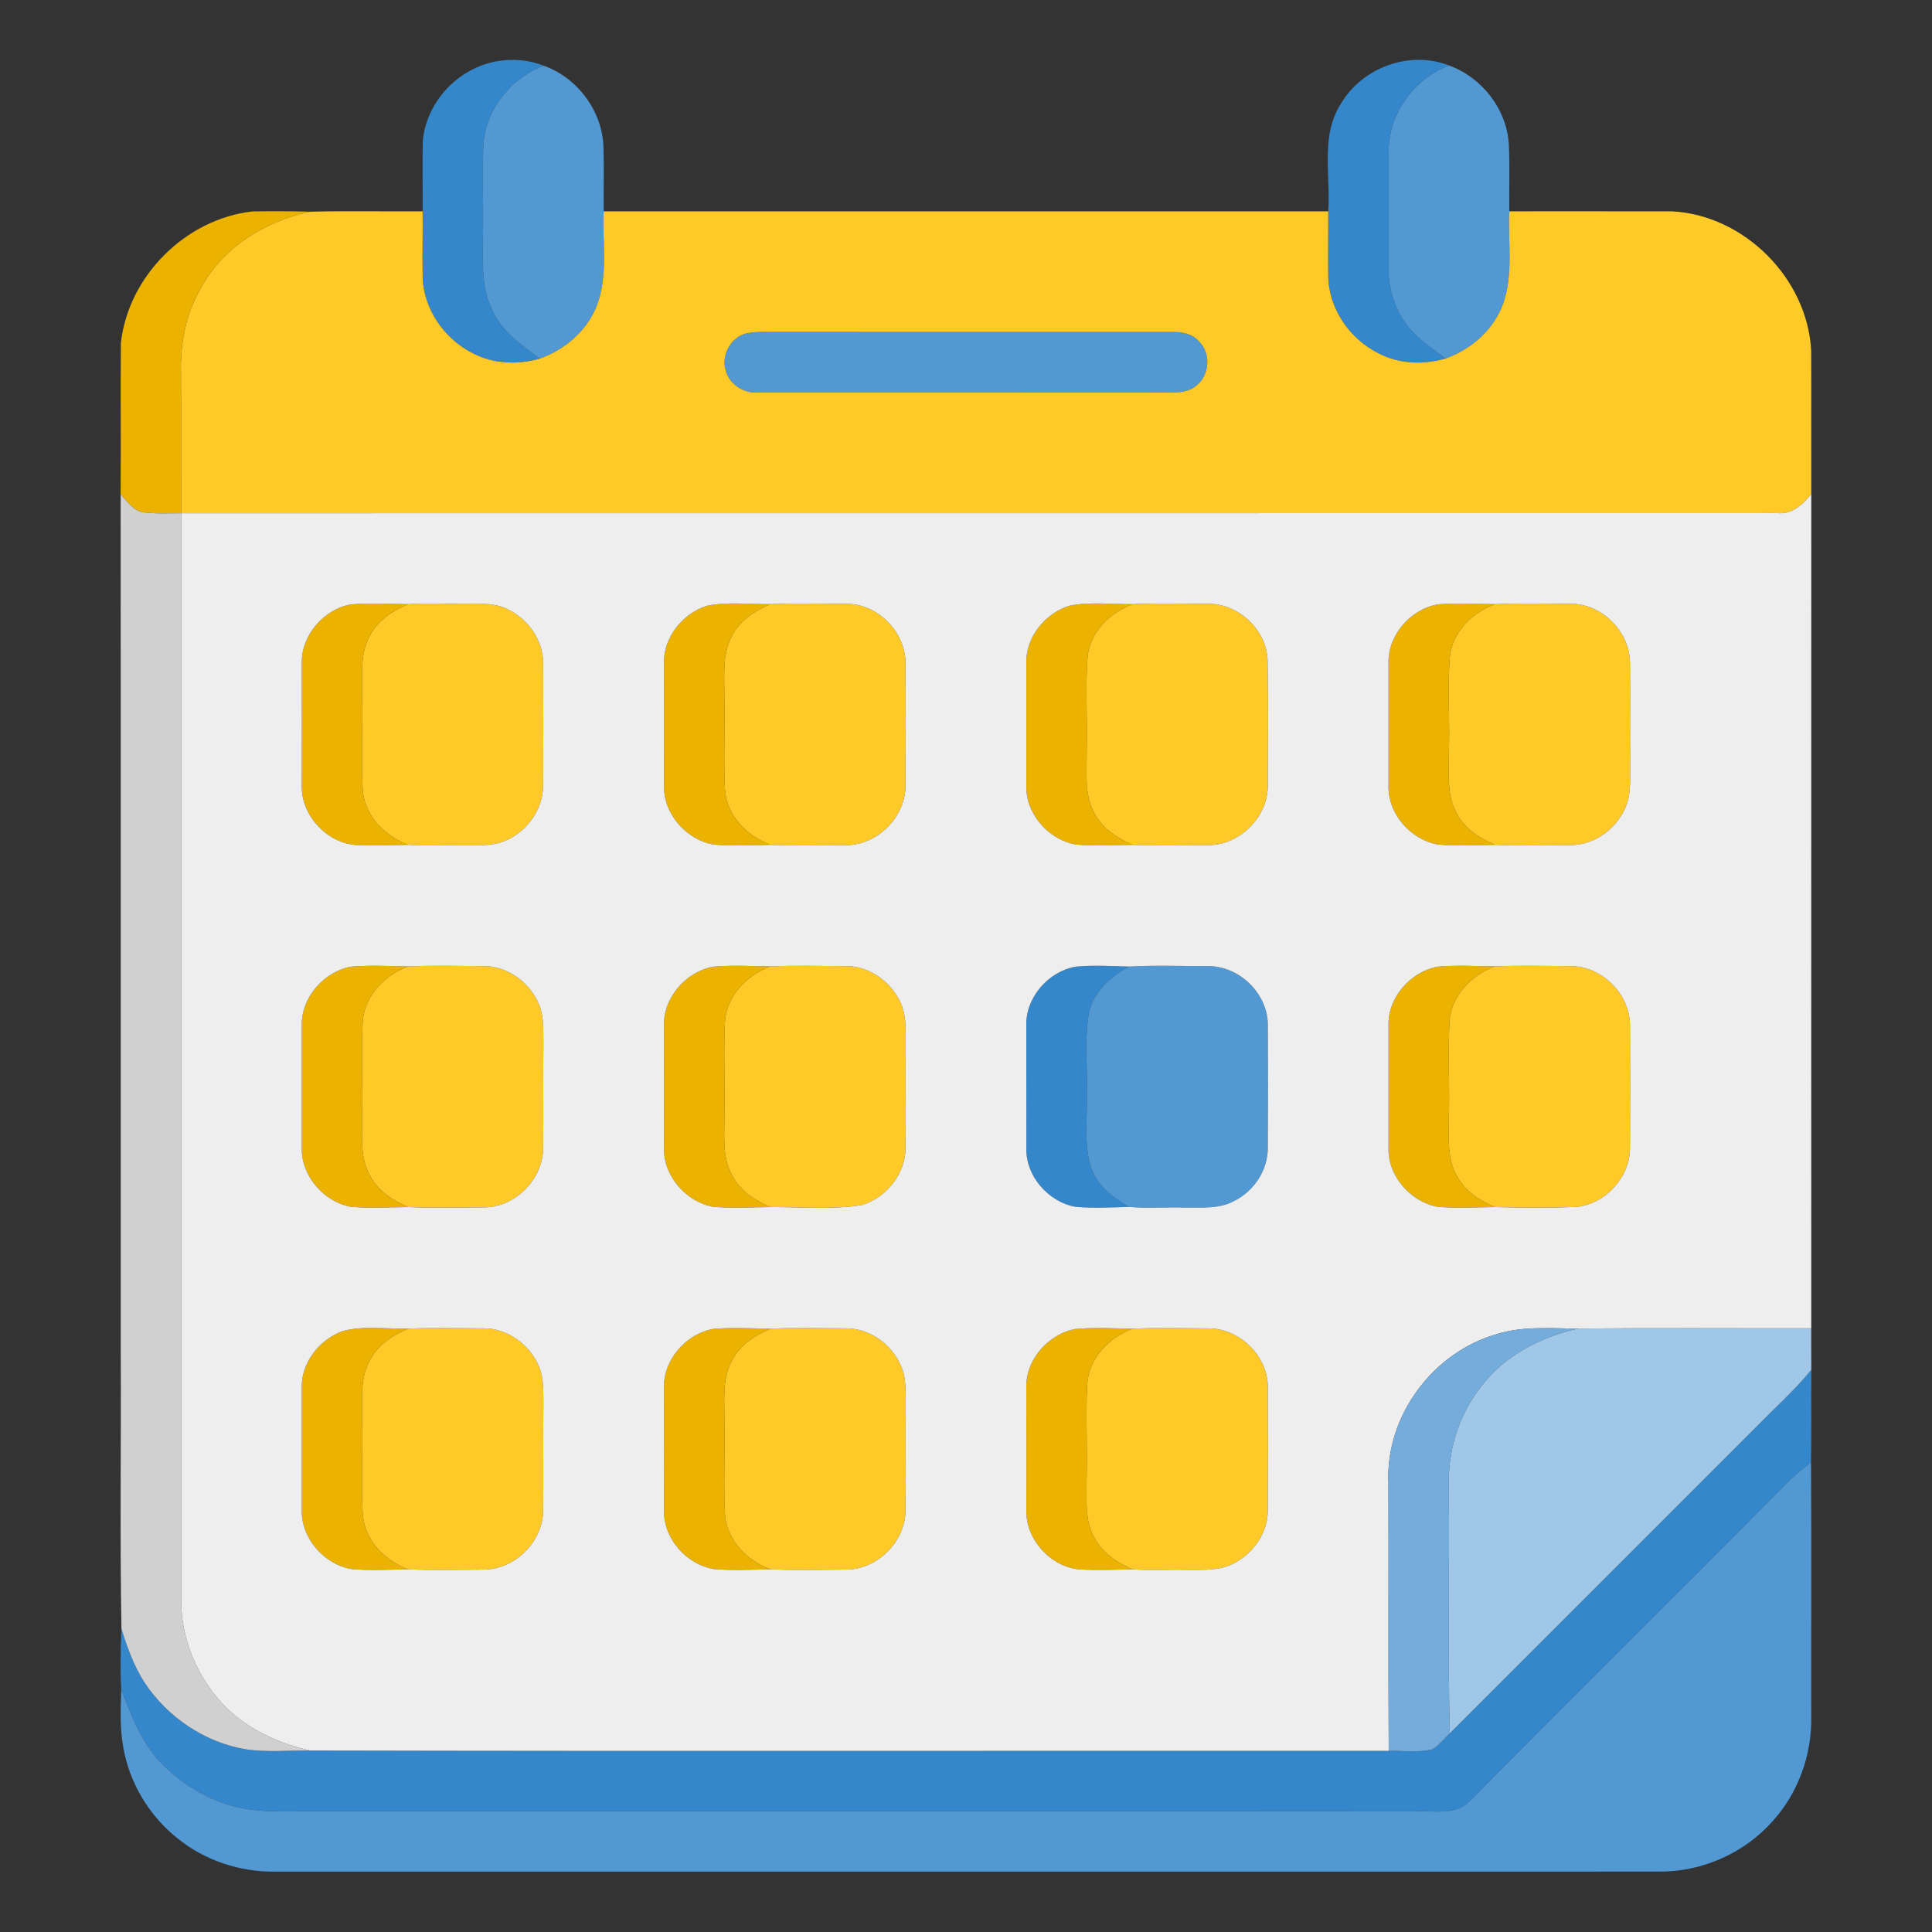
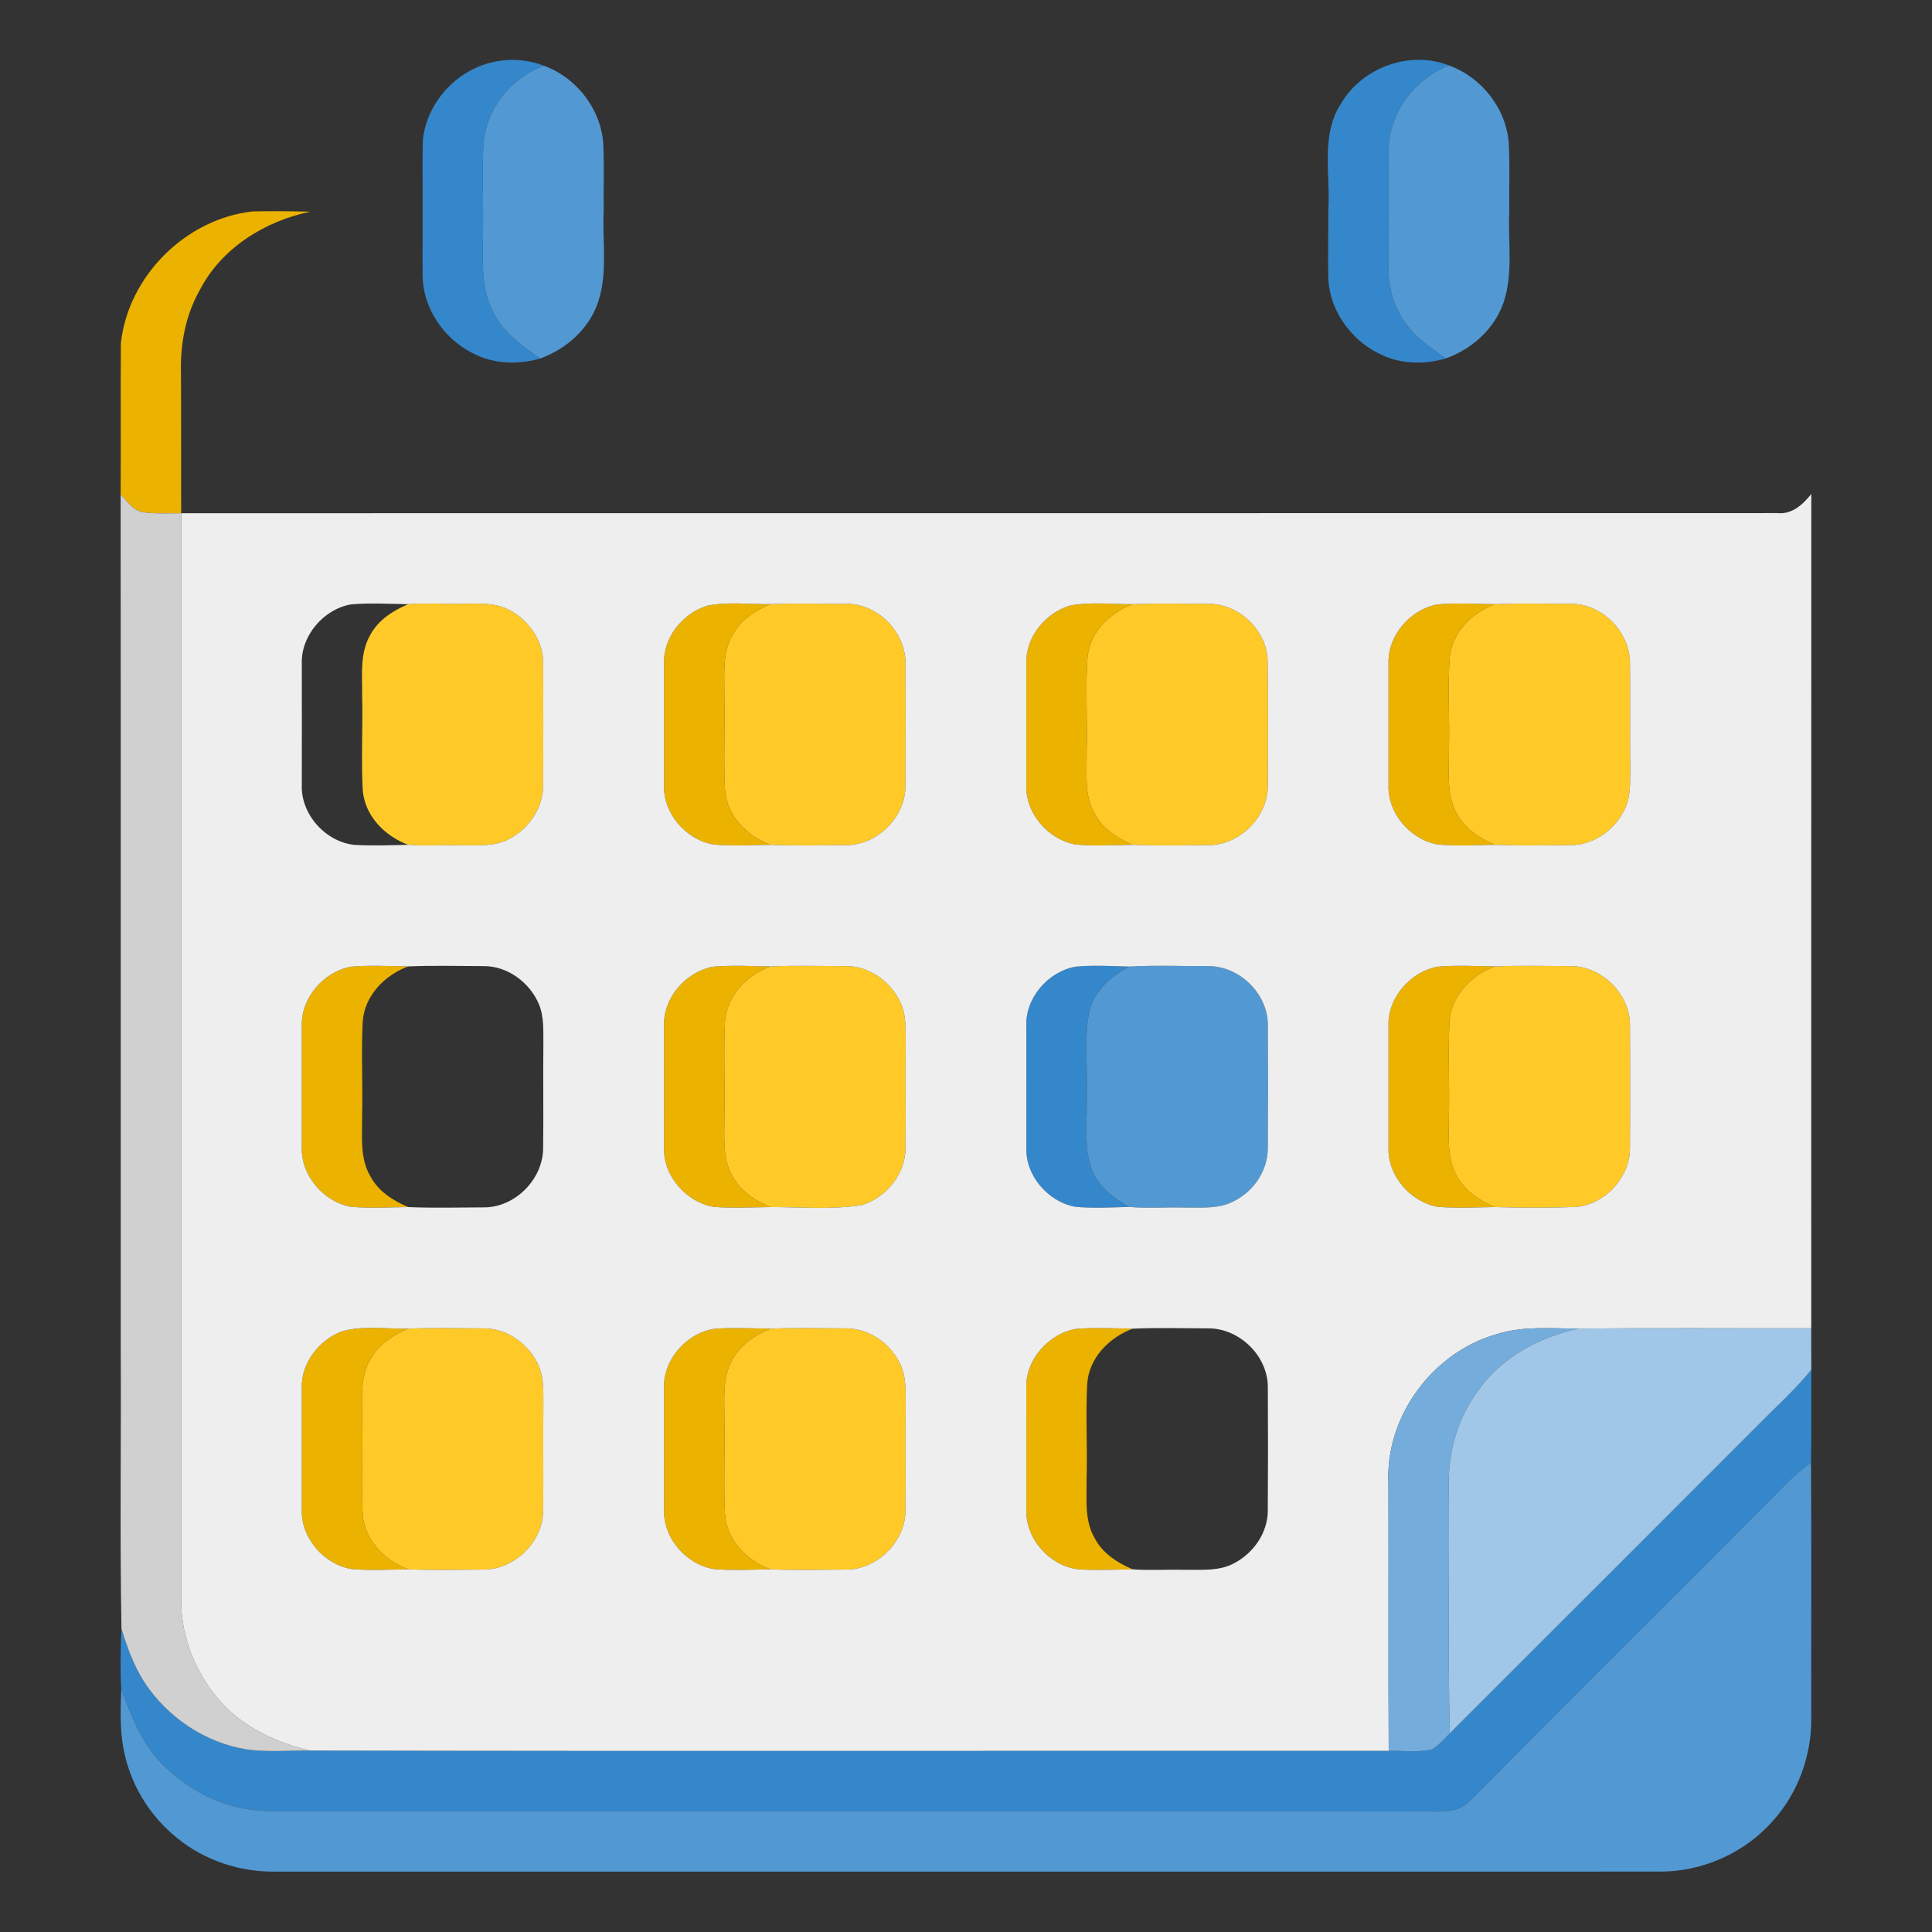
<svg xmlns="http://www.w3.org/2000/svg" width="512pt" height="512pt" viewBox="0 0 512 512" version="1.1">
  <rect x="0" y="0" width="512" height="512" fill="#333333" stroke="none" />
  <g id="#3587cbff">
    <path fill="#3587cb" opacity="1.00" d=" M 124.04 19.05 C 130.01 15.52 137.66 14.86 144.11 17.42 C 135.22 20.73 128.45 29.34 128.07 38.93 C 127.78 46.61 128.14 54.31 127.99 62.00 C 127.98 69.08 127.31 76.65 130.91 83.07 C 133.50 88.34 138.52 91.64 143.09 95.03 C 137.28 96.70 130.76 96.49 125.35 93.64 C 117.68 89.82 112.08 81.73 112.00 73.08 C 111.91 67.39 112.05 61.69 112.00 56.00 C 112.06 49.65 111.87 43.29 112.07 36.94 C 112.90 29.53 117.58 22.73 124.04 19.05 Z" />
    <path fill="#3587cb" opacity="1.00" d=" M 355.41 27.40 C 361.02 17.86 373.68 13.25 384.03 17.36 C 374.83 20.81 368.04 30.04 368.00 39.93 C 367.94 50.30 368.03 60.68 367.97 71.06 C 367.86 77.40 370.27 83.74 374.70 88.30 C 377.22 90.86 380.22 92.86 383.09 95.01 C 377.28 96.72 370.76 96.49 365.34 93.65 C 357.67 89.84 352.05 81.74 352.00 73.07 C 351.90 67.38 352.04 61.69 352.00 56.00 C 352.68 46.48 349.84 35.92 355.41 27.40 Z" />
    <path fill="#3587cb" opacity="1.00" d=" M 271.98 271.95 C 271.68 264.47 277.75 257.49 285.00 256.18 C 289.73 255.73 294.50 256.02 299.24 256.15 C 294.33 258.78 289.68 262.83 288.57 268.56 C 287.30 275.63 288.26 282.86 288.01 290.00 C 288.21 296.30 287.20 302.79 288.99 308.93 C 290.46 313.99 294.82 317.39 299.24 319.85 C 294.50 319.98 289.73 320.26 285.00 319.82 C 277.75 318.52 271.68 311.53 271.99 304.06 C 272.00 293.35 272.00 282.65 271.98 271.95 Z" />
    <path fill="#3587cb" opacity="1.00" d=" M 465.29 378.29 C 470.23 373.22 475.54 368.51 480.02 363.01 C 479.95 371.21 480.08 379.40 479.94 387.60 C 476.79 389.85 473.96 392.49 471.31 395.31 C 444.08 422.74 416.55 449.89 389.41 477.41 C 385.61 481.17 379.79 479.79 375.00 480.04 C 278.00 479.95 181.00 480.03 84.00 480.00 C 75.94 479.92 67.63 480.69 59.85 478.08 C 53.17 475.84 47.07 471.87 42.25 466.74 C 37.31 461.38 34.69 454.42 32.12 447.72 C 31.84 442.37 31.94 436.99 32.19 431.64 C 33.70 436.55 35.47 441.45 38.25 445.80 C 44.35 455.09 54.34 461.83 65.34 463.62 C 70.93 464.40 76.58 463.85 82.19 463.91 C 177.46 464.12 272.74 463.95 368.02 463.99 C 371.86 463.92 375.79 464.48 379.57 463.61 C 381.35 462.47 382.73 460.84 384.21 459.35 C 411.26 432.36 438.26 405.31 465.29 378.29 Z" />
  </g>
  <g id="#5299d3ff">
    <path fill="#5299d3" opacity="1.00" d=" M 128.07 38.93 C 128.45 29.34 135.22 20.73 144.11 17.42 C 153.03 20.60 159.62 29.42 159.92 38.91 C 160.09 44.61 159.93 50.31 159.98 56.00 C 159.59 64.34 161.23 73.09 158.13 81.07 C 155.52 87.71 149.71 92.64 143.09 95.03 C 138.52 91.64 133.50 88.34 130.91 83.07 C 127.31 76.65 127.98 69.08 127.99 62.00 C 128.14 54.31 127.78 46.61 128.07 38.93 Z" />
    <path fill="#5299d3" opacity="1.00" d=" M 368.00 39.93 C 368.04 30.04 374.83 20.81 384.03 17.36 C 392.69 20.50 399.24 28.86 399.85 38.11 C 400.14 44.07 399.90 50.04 399.97 56.00 C 399.59 64.10 401.10 72.51 398.40 80.33 C 395.93 87.30 389.97 92.58 383.09 95.01 C 380.22 92.86 377.22 90.86 374.70 88.30 C 370.27 83.74 367.86 77.40 367.97 71.06 C 368.03 60.68 367.94 50.30 368.00 39.93 Z" />
-     <path fill="#5299d3" opacity="1.00" d=" M 197.34 88.47 C 200.16 87.73 203.12 88.04 206.00 87.98 C 241.03 88.03 276.05 87.98 311.07 88.00 C 313.45 87.96 315.98 88.53 317.64 90.36 C 320.94 93.44 320.67 99.32 317.12 102.12 C 315.23 103.89 312.50 104.01 310.05 104.02 C 273.68 103.97 237.30 104.02 200.93 104.00 C 197.02 104.34 193.06 101.75 192.23 97.84 C 191.25 94.00 193.57 89.71 197.34 88.47 Z" />
    <path fill="#5299d3" opacity="1.00" d=" M 299.24 256.15 C 306.17 255.76 313.13 256.05 320.07 256.03 C 328.50 255.92 336.17 263.45 335.99 271.93 C 336.06 282.64 336.06 293.36 335.98 304.07 C 336.06 309.98 332.43 315.55 327.21 318.21 C 323.19 320.47 318.43 319.96 314.00 320.02 C 309.08 319.87 304.14 320.29 299.24 319.85 C 294.82 317.39 290.46 313.99 288.99 308.93 C 287.20 302.79 288.21 296.30 288.01 290.00 C 288.26 282.86 287.30 275.63 288.57 268.56 C 289.68 262.83 294.33 258.78 299.24 256.15 Z" />
    <path fill="#5299d3" opacity="1.00" d=" M 471.31 395.31 C 473.96 392.49 476.79 389.85 479.94 387.60 C 480.08 410.07 479.96 432.54 480.00 455.02 C 480.17 465.10 476.52 475.22 469.71 482.69 C 462.29 491.07 451.21 495.99 440.02 495.99 C 317.67 496.02 195.32 495.99 72.97 496.00 C 63.62 496.14 54.21 493.05 46.96 487.11 C 39.51 481.16 34.30 472.47 32.67 463.07 C 31.75 458.01 31.95 452.83 32.12 447.72 C 34.69 454.42 37.31 461.38 42.25 466.74 C 47.07 471.87 53.17 475.84 59.85 478.08 C 67.63 480.69 75.94 479.92 84.00 480.00 C 181.00 480.03 278.00 479.95 375.00 480.04 C 379.79 479.79 385.61 481.17 389.41 477.41 C 416.55 449.89 444.08 422.74 471.31 395.31 Z" />
  </g>
  <g id="#ecb200ff">
    <path fill="#ecb200" opacity="1.00" d=" M 32.03 90.95 C 33.96 73.19 49.20 57.99 66.94 56.03 C 72.04 55.94 77.15 55.96 82.25 56.10 C 70.17 58.58 58.62 65.78 52.90 76.96 C 49.11 83.64 47.74 91.39 47.96 99.00 C 48.03 111.34 47.98 123.67 48.01 136.01 C 44.72 136.01 41.41 136.21 38.14 135.78 C 35.34 135.46 33.73 132.88 31.97 130.98 C 32.06 117.64 31.93 104.29 32.03 90.95 Z" />
-     <path fill="#ecb200" opacity="1.00" d=" M 79.98 175.95 C 79.71 168.49 85.73 161.46 93.00 160.17 C 98.05 159.74 103.13 160.04 108.19 160.11 C 104.18 161.81 100.23 164.29 98.14 168.26 C 95.35 173.01 96.01 178.73 95.97 184.00 C 96.19 192.34 95.70 200.70 96.11 209.03 C 96.46 216.01 101.88 221.56 108.19 223.89 C 103.46 223.99 98.72 224.17 93.99 223.91 C 86.29 223.14 79.71 215.82 79.98 208.05 C 80.00 197.35 80.01 186.65 79.98 175.95 Z" />
    <path fill="#ecb200" opacity="1.00" d=" M 187.38 160.53 C 192.89 159.42 198.60 160.17 204.19 160.10 C 200.18 161.81 196.23 164.29 194.15 168.26 C 191.36 173.01 192.01 178.73 191.96 184.00 C 192.19 192.34 191.71 200.70 192.11 209.03 C 192.46 216.01 197.89 221.56 204.20 223.89 C 199.17 223.96 194.12 224.26 189.10 223.81 C 181.81 222.55 175.69 215.56 175.98 208.06 C 175.99 197.35 175.99 186.65 175.97 175.95 C 175.68 169.00 180.89 162.56 187.38 160.53 Z" />
    <path fill="#ecb200" opacity="1.00" d=" M 283.39 160.53 C 288.90 159.41 294.60 160.17 300.19 160.11 C 294.18 162.34 288.91 167.43 288.22 174.05 C 287.58 182.35 288.24 190.68 287.98 199.00 C 288.07 204.59 287.19 210.68 290.16 215.74 C 292.25 219.70 296.19 222.17 300.19 223.89 C 295.17 223.96 290.12 224.26 285.11 223.81 C 277.81 222.54 271.70 215.56 271.99 208.06 C 272.00 197.35 272.01 186.65 271.99 175.95 C 271.69 169.00 276.89 162.57 283.39 160.53 Z" />
    <path fill="#ecb200" opacity="1.00" d=" M 367.97 175.95 C 367.67 168.46 373.73 161.46 381.01 160.17 C 386.05 159.74 391.13 160.04 396.19 160.11 C 390.18 162.34 384.91 167.43 384.22 174.05 C 383.57 182.34 384.24 190.68 383.98 199.00 C 384.07 204.59 383.18 210.68 386.16 215.74 C 388.25 219.70 392.19 222.18 396.19 223.89 C 391.16 223.96 386.11 224.26 381.10 223.81 C 373.80 222.55 367.68 215.56 367.97 208.05 C 367.98 197.35 367.98 186.65 367.97 175.95 Z" />
    <path fill="#ecb200" opacity="1.00" d=" M 79.98 271.95 C 79.71 264.48 85.76 257.52 93.00 256.18 C 98.05 255.74 103.13 256.04 108.20 256.11 C 101.88 258.42 96.47 264.00 96.11 270.97 C 95.70 279.30 96.19 287.66 95.96 296.00 C 96.01 301.27 95.34 307.00 98.16 311.74 C 100.25 315.69 104.18 318.19 108.19 319.89 C 103.13 319.95 98.05 320.26 93.00 319.82 C 85.76 318.50 79.72 311.51 79.98 304.05 C 80.00 293.35 80.00 282.65 79.98 271.95 Z" />
    <path fill="#ecb200" opacity="1.00" d=" M 175.97 271.95 C 175.67 264.46 181.75 257.51 189.00 256.18 C 194.05 255.74 199.13 256.04 204.20 256.11 C 197.88 258.42 192.46 264.00 192.11 270.97 C 191.71 279.30 192.19 287.66 191.97 296.00 C 192.02 301.27 191.34 306.99 194.16 311.74 C 196.25 315.70 200.18 318.19 204.19 319.89 C 199.13 319.95 194.05 320.26 189.00 319.82 C 181.75 318.50 175.67 311.52 175.97 304.04 C 175.99 293.35 175.99 282.65 175.97 271.95 Z" />
    <path fill="#ecb200" opacity="1.00" d=" M 367.97 271.95 C 367.66 264.46 373.75 257.51 381.00 256.18 C 386.05 255.74 391.13 256.04 396.20 256.11 C 389.89 258.42 384.46 263.99 384.11 270.97 C 383.70 279.30 384.19 287.65 383.97 296.00 C 384.01 301.26 383.35 306.99 386.15 311.73 C 388.24 315.70 392.18 318.19 396.19 319.89 C 391.13 319.95 386.05 320.26 381.00 319.82 C 373.75 318.50 367.67 311.54 367.97 304.05 C 367.98 293.35 367.98 282.65 367.97 271.95 Z" />
    <path fill="#ecb200" opacity="1.00" d=" M 90.68 352.79 C 96.35 351.21 102.38 352.24 108.20 352.10 C 104.19 353.80 100.25 356.30 98.16 360.26 C 95.34 365.00 96.01 370.73 95.97 376.00 C 96.20 384.34 95.70 392.70 96.11 401.03 C 96.47 408.00 101.88 413.57 108.19 415.89 C 103.16 415.95 98.12 416.26 93.11 415.81 C 85.81 414.55 79.72 407.54 79.98 400.05 C 80.00 389.35 80.00 378.65 79.98 367.94 C 79.71 361.25 84.56 355.08 90.68 352.79 Z" />
    <path fill="#ecb200" opacity="1.00" d=" M 175.97 367.95 C 175.65 360.45 181.75 353.51 189.00 352.18 C 194.05 351.74 199.13 352.04 204.20 352.11 C 200.19 353.81 196.25 356.30 194.16 360.26 C 191.33 365.00 192.02 370.73 191.97 376.00 C 192.19 384.34 191.71 392.70 192.11 401.03 C 192.46 408.00 197.88 413.57 204.19 415.89 C 199.16 415.95 194.12 416.26 189.10 415.81 C 181.80 414.55 175.68 407.56 175.98 400.05 C 175.98 389.35 175.99 378.65 175.97 367.95 Z" />
    <path fill="#ecb200" opacity="1.00" d=" M 271.98 367.95 C 271.67 360.46 277.76 353.53 285.00 352.19 C 290.05 351.74 295.13 352.04 300.20 352.11 C 293.89 354.43 288.46 359.99 288.11 366.97 C 287.70 375.30 288.19 383.66 287.96 392.00 C 288.01 397.27 287.34 402.99 290.16 407.74 C 292.25 411.69 296.18 414.19 300.19 415.89 C 295.45 415.98 290.71 416.17 285.98 415.91 C 278.29 415.14 271.72 407.84 271.99 400.06 C 271.99 389.36 272.01 378.65 271.98 367.95 Z" />
  </g>
  <g id="#ffca28ff">
-     <path fill="#ffca28" opacity="1.00" d=" M 82.25 56.10 C 92.16 55.85 102.08 56.08 112.00 56.00 C 112.05 61.69 111.91 67.39 112.00 73.08 C 112.08 81.73 117.68 89.82 125.35 93.64 C 130.76 96.49 137.28 96.70 143.09 95.03 C 149.71 92.64 155.52 87.71 158.13 81.07 C 161.23 73.09 159.59 64.34 159.98 56.00 C 223.99 56.00 287.99 56.00 352.00 56.00 C 352.04 61.69 351.90 67.38 352.00 73.07 C 352.05 81.74 357.67 89.84 365.34 93.65 C 370.76 96.49 377.28 96.72 383.09 95.01 C 389.97 92.58 395.93 87.30 398.40 80.33 C 401.10 72.51 399.59 64.10 399.97 56.00 C 414.34 56.01 428.71 55.98 443.07 56.01 C 462.23 56.98 478.99 73.78 479.98 92.93 C 480.04 105.58 479.97 118.24 480.01 130.91 C 477.81 133.68 474.92 136.37 471.08 135.98 C 330.06 136.03 189.03 135.98 48.01 136.01 C 47.98 123.67 48.03 111.34 47.96 99.00 C 47.74 91.39 49.11 83.64 52.90 76.96 C 58.62 65.78 70.17 58.58 82.25 56.10 M 197.34 88.47 C 193.57 89.71 191.25 94.00 192.23 97.84 C 193.06 101.75 197.02 104.34 200.93 104.00 C 237.30 104.02 273.68 103.97 310.05 104.02 C 312.50 104.01 315.23 103.89 317.12 102.12 C 320.67 99.32 320.94 93.44 317.64 90.36 C 315.98 88.53 313.45 87.96 311.07 88.00 C 276.05 87.98 241.03 88.03 206.00 87.98 C 203.12 88.04 200.16 87.73 197.34 88.47 Z" />
    <path fill="#ffca28" opacity="1.00" d=" M 108.19 160.11 C 112.78 159.77 117.39 160.10 122.00 159.98 C 125.96 160.06 130.12 159.59 133.87 161.14 C 139.65 163.61 144.05 169.51 143.94 175.92 C 144.00 186.64 144.00 197.37 143.94 208.08 C 143.97 214.45 139.65 220.39 133.86 222.84 C 130.10 224.38 125.95 223.96 121.99 224.02 C 117.39 223.90 112.78 224.23 108.19 223.89 C 101.88 221.56 96.46 216.01 96.11 209.03 C 95.70 200.70 96.19 192.34 95.97 184.00 C 96.01 178.73 95.35 173.01 98.14 168.26 C 100.23 164.29 104.18 161.81 108.19 160.11 Z" />
    <path fill="#ffca28" opacity="1.00" d=" M 204.19 160.10 C 210.81 159.82 217.45 160.03 224.08 160.02 C 232.54 159.83 240.09 167.50 239.97 175.93 C 240.02 186.64 240.03 197.36 239.96 208.08 C 240.06 216.47 232.49 224.08 224.08 223.97 C 217.45 223.98 210.81 224.18 204.20 223.89 C 197.89 221.56 192.46 216.01 192.11 209.03 C 191.71 200.70 192.19 192.34 191.96 184.00 C 192.01 178.73 191.36 173.01 194.15 168.26 C 196.23 164.29 200.18 161.81 204.19 160.10 Z" />
    <path fill="#ffca28" opacity="1.00" d=" M 300.19 160.11 C 306.81 159.82 313.45 160.03 320.08 160.02 C 328.17 159.87 335.61 166.85 335.93 174.94 C 336.13 185.98 336.01 197.03 335.99 208.07 C 336.10 216.48 328.48 224.08 320.08 223.97 C 313.45 223.98 306.81 224.18 300.19 223.89 C 296.19 222.17 292.25 219.70 290.16 215.74 C 287.19 210.68 288.07 204.59 287.98 199.00 C 288.24 190.68 287.58 182.35 288.22 174.05 C 288.91 167.43 294.18 162.34 300.19 160.11 Z" />
    <path fill="#ffca28" opacity="1.00" d=" M 396.19 160.11 C 402.81 159.82 409.45 160.02 416.08 160.02 C 424.53 159.84 432.08 167.52 431.96 175.93 C 432.08 184.95 431.91 193.97 432.02 202.99 C 431.97 206.38 432.23 209.89 431.11 213.15 C 428.86 219.30 422.74 224.05 416.08 223.97 C 409.45 223.98 402.81 224.17 396.19 223.89 C 392.19 222.18 388.25 219.70 386.16 215.74 C 383.18 210.68 384.07 204.59 383.98 199.00 C 384.24 190.68 383.57 182.34 384.22 174.05 C 384.91 167.43 390.18 162.34 396.19 160.11 Z" />
-     <path fill="#ffca28" opacity="1.00" d=" M 108.20 256.11 C 114.81 255.82 121.45 256.02 128.07 256.03 C 134.48 255.94 140.38 260.35 142.83 266.14 C 144.24 269.58 143.95 273.37 144.00 277.01 C 143.90 286.03 144.06 295.05 143.94 304.08 C 144.01 312.46 136.49 320.09 128.07 319.97 C 121.45 319.98 114.81 320.18 108.19 319.89 C 104.18 318.19 100.25 315.69 98.16 311.74 C 95.34 307.00 96.01 301.27 95.96 296.00 C 96.19 287.66 95.70 279.30 96.11 270.97 C 96.47 264.00 101.88 258.42 108.20 256.11 Z" />
    <path fill="#ffca28" opacity="1.00" d=" M 204.20 256.11 C 210.81 255.82 217.45 256.03 224.08 256.03 C 230.49 255.93 236.40 260.34 238.85 266.14 C 240.27 269.57 239.97 273.37 240.02 277.01 C 239.92 286.03 240.09 295.06 239.97 304.08 C 240.05 310.99 234.94 317.37 228.42 319.35 C 220.45 320.64 212.24 319.87 204.19 319.89 C 200.18 318.19 196.25 315.70 194.16 311.74 C 191.34 306.99 192.02 301.27 191.97 296.00 C 192.19 287.66 191.71 279.30 192.11 270.97 C 192.46 264.00 197.88 258.42 204.20 256.11 Z" />
    <path fill="#ffca28" opacity="1.00" d=" M 396.20 256.11 C 402.81 255.82 409.45 256.02 416.07 256.03 C 424.48 255.91 432.09 263.51 431.96 271.93 C 432.02 282.64 432.02 293.36 431.96 304.08 C 432.05 311.80 425.64 318.95 418.00 319.83 C 410.74 320.14 403.45 320.10 396.19 319.89 C 392.18 318.19 388.24 315.70 386.15 311.73 C 383.35 306.99 384.01 301.26 383.97 296.00 C 384.19 287.65 383.70 279.30 384.11 270.97 C 384.46 263.99 389.89 258.42 396.20 256.11 Z" />
    <path fill="#ffca28" opacity="1.00" d=" M 108.20 352.10 C 114.81 351.83 121.45 352.01 128.07 352.03 C 134.48 351.96 140.40 356.34 142.84 362.14 C 144.14 365.25 143.97 368.70 144.00 372.01 C 143.90 381.36 144.06 390.72 143.94 400.08 C 144.02 408.47 136.46 416.01 128.08 415.96 C 121.45 415.99 114.81 416.17 108.19 415.89 C 101.88 413.57 96.47 408.00 96.11 401.03 C 95.70 392.70 96.20 384.34 95.97 376.00 C 96.01 370.73 95.34 365.00 98.16 360.26 C 100.25 356.30 104.19 353.80 108.20 352.10 Z" />
    <path fill="#ffca28" opacity="1.00" d=" M 204.20 352.11 C 210.81 351.82 217.45 352.02 224.07 352.03 C 230.99 351.95 237.41 357.03 239.36 363.59 C 240.19 366.65 239.98 369.86 240.02 373.00 C 239.92 382.03 240.09 391.05 239.96 400.07 C 240.07 408.48 232.48 416.05 224.08 415.96 C 217.45 415.99 210.81 416.17 204.19 415.89 C 197.88 413.57 192.46 408.00 192.11 401.03 C 191.71 392.70 192.19 384.34 191.97 376.00 C 192.02 370.73 191.33 365.00 194.16 360.26 C 196.25 356.30 200.19 353.81 204.20 352.11 Z" />
-     <path fill="#ffca28" opacity="1.00" d=" M 300.20 352.11 C 306.81 351.82 313.45 352.02 320.07 352.03 C 328.50 351.92 336.18 359.45 335.99 367.93 C 336.05 378.64 336.05 389.36 335.98 400.07 C 336.08 405.99 332.33 411.46 327.21 414.19 C 323.18 416.44 318.43 415.96 314.00 416.02 C 309.40 415.90 304.78 416.23 300.19 415.89 C 296.18 414.19 292.25 411.69 290.16 407.74 C 287.34 402.99 288.01 397.27 287.96 392.00 C 288.19 383.66 287.70 375.30 288.11 366.97 C 288.46 359.99 293.89 354.43 300.20 352.11 Z" />
  </g>
  <g id="#d0d0d0ff">
    <path fill="#d0d0d0" opacity="1.00" d=" M 31.97 130.98 C 33.73 132.88 35.34 135.46 38.14 135.78 C 41.41 136.21 44.72 136.01 48.01 136.01 C 47.99 232.02 48.00 328.03 48.01 424.04 C 47.98 434.05 52.01 443.89 58.72 451.25 C 64.87 457.94 73.43 461.94 82.19 463.91 C 76.58 463.85 70.93 464.40 65.34 463.62 C 54.34 461.83 44.35 455.09 38.25 445.80 C 35.47 441.45 33.70 436.55 32.19 431.64 C 31.74 407.11 32.13 382.54 32.00 358.00 C 31.98 282.33 32.03 206.66 31.97 130.98 Z" />
  </g>
  <g id="#eeeeeeff">
    <path fill="#eeeeee" opacity="1.00" d=" M 471.08 135.98 C 474.92 136.37 477.81 133.68 480.01 130.91 C 479.98 204.61 480.01 278.31 480.00 352.01 C 459.41 352.04 438.82 351.90 418.23 352.08 C 411.01 352.09 403.60 351.35 396.61 353.58 C 379.69 358.39 367.12 375.33 367.95 393.00 C 368.02 416.66 367.90 440.33 368.02 463.99 C 272.74 463.95 177.46 464.12 82.19 463.91 C 73.43 461.94 64.87 457.94 58.72 451.25 C 52.01 443.89 47.98 434.05 48.01 424.04 C 48.00 328.03 47.99 232.02 48.01 136.01 C 189.03 135.98 330.06 136.03 471.08 135.98 M 79.98 175.95 C 80.01 186.65 80.00 197.35 79.98 208.05 C 79.71 215.82 86.29 223.14 93.99 223.91 C 98.72 224.17 103.46 223.99 108.19 223.89 C 112.78 224.23 117.39 223.90 121.99 224.02 C 125.95 223.96 130.10 224.38 133.86 222.84 C 139.65 220.39 143.97 214.45 143.94 208.08 C 144.00 197.37 144.00 186.64 143.94 175.92 C 144.05 169.51 139.65 163.61 133.87 161.14 C 130.12 159.59 125.96 160.06 122.00 159.98 C 117.39 160.10 112.78 159.77 108.19 160.11 C 103.13 160.04 98.05 159.74 93.00 160.17 C 85.73 161.46 79.71 168.49 79.98 175.95 M 187.38 160.53 C 180.89 162.56 175.68 169.00 175.97 175.95 C 175.99 186.65 175.99 197.35 175.98 208.06 C 175.69 215.56 181.81 222.55 189.10 223.81 C 194.12 224.26 199.17 223.96 204.20 223.89 C 210.81 224.18 217.45 223.98 224.08 223.97 C 232.49 224.08 240.06 216.47 239.96 208.08 C 240.03 197.36 240.02 186.64 239.97 175.93 C 240.09 167.50 232.54 159.83 224.08 160.02 C 217.45 160.03 210.81 159.82 204.19 160.10 C 198.60 160.17 192.89 159.42 187.38 160.53 M 283.39 160.53 C 276.89 162.57 271.69 169.00 271.99 175.95 C 272.01 186.65 272.00 197.35 271.99 208.06 C 271.70 215.56 277.81 222.54 285.11 223.81 C 290.12 224.26 295.17 223.96 300.19 223.89 C 306.81 224.18 313.45 223.98 320.08 223.97 C 328.48 224.08 336.10 216.48 335.99 208.07 C 336.01 197.03 336.13 185.98 335.93 174.94 C 335.61 166.85 328.17 159.87 320.08 160.02 C 313.45 160.03 306.81 159.82 300.19 160.11 C 294.60 160.17 288.90 159.41 283.39 160.53 M 367.97 175.95 C 367.98 186.65 367.98 197.35 367.97 208.05 C 367.68 215.56 373.80 222.55 381.10 223.81 C 386.11 224.26 391.16 223.96 396.19 223.89 C 402.81 224.17 409.45 223.98 416.08 223.97 C 422.74 224.05 428.86 219.30 431.11 213.15 C 432.23 209.89 431.97 206.38 432.02 202.99 C 431.91 193.97 432.08 184.95 431.96 175.93 C 432.08 167.52 424.53 159.84 416.08 160.02 C 409.45 160.02 402.81 159.82 396.19 160.11 C 391.13 160.04 386.05 159.74 381.01 160.17 C 373.73 161.46 367.67 168.46 367.97 175.95 M 79.98 271.95 C 80.00 282.65 80.00 293.35 79.98 304.05 C 79.72 311.51 85.76 318.50 93.00 319.82 C 98.05 320.26 103.13 319.95 108.19 319.89 C 114.81 320.18 121.45 319.98 128.07 319.97 C 136.49 320.09 144.01 312.46 143.94 304.08 C 144.06 295.05 143.90 286.03 144.00 277.01 C 143.95 273.37 144.24 269.58 142.83 266.14 C 140.38 260.35 134.48 255.94 128.07 256.03 C 121.45 256.02 114.81 255.82 108.20 256.11 C 103.13 256.04 98.05 255.74 93.00 256.18 C 85.76 257.52 79.71 264.48 79.98 271.95 M 175.97 271.95 C 175.99 282.65 175.99 293.35 175.97 304.04 C 175.67 311.52 181.75 318.50 189.00 319.82 C 194.05 320.26 199.13 319.95 204.19 319.89 C 212.24 319.87 220.45 320.64 228.42 319.35 C 234.94 317.37 240.05 310.99 239.97 304.08 C 240.09 295.06 239.92 286.03 240.02 277.01 C 239.97 273.37 240.27 269.57 238.85 266.14 C 236.40 260.34 230.49 255.93 224.08 256.03 C 217.45 256.03 210.81 255.82 204.20 256.11 C 199.13 256.04 194.05 255.74 189.00 256.18 C 181.75 257.51 175.67 264.46 175.97 271.95 M 271.98 271.95 C 272.00 282.65 272.00 293.35 271.99 304.06 C 271.68 311.53 277.75 318.52 285.00 319.82 C 289.73 320.26 294.50 319.98 299.24 319.85 C 304.14 320.29 309.08 319.87 314.00 320.02 C 318.43 319.96 323.19 320.47 327.21 318.21 C 332.43 315.55 336.06 309.98 335.98 304.07 C 336.06 293.36 336.06 282.64 335.99 271.93 C 336.17 263.45 328.50 255.92 320.07 256.03 C 313.13 256.05 306.17 255.76 299.24 256.15 C 294.50 256.02 289.73 255.73 285.00 256.18 C 277.75 257.49 271.68 264.47 271.98 271.95 M 367.97 271.95 C 367.98 282.65 367.98 293.35 367.97 304.05 C 367.67 311.54 373.75 318.50 381.00 319.82 C 386.05 320.26 391.13 319.95 396.19 319.89 C 403.45 320.10 410.74 320.14 418.00 319.83 C 425.64 318.95 432.05 311.80 431.96 304.08 C 432.02 293.36 432.02 282.64 431.96 271.93 C 432.09 263.51 424.48 255.91 416.07 256.03 C 409.45 256.02 402.81 255.82 396.20 256.11 C 391.13 256.04 386.05 255.74 381.00 256.18 C 373.75 257.51 367.66 264.46 367.97 271.95 M 90.68 352.79 C 84.56 355.08 79.71 361.25 79.98 367.94 C 80.00 378.65 80.00 389.35 79.98 400.05 C 79.72 407.54 85.81 414.55 93.11 415.81 C 98.12 416.26 103.16 415.95 108.19 415.89 C 114.81 416.17 121.45 415.99 128.08 415.96 C 136.46 416.01 144.02 408.47 143.94 400.08 C 144.06 390.72 143.90 381.36 144.00 372.01 C 143.97 368.70 144.14 365.25 142.84 362.14 C 140.40 356.34 134.48 351.96 128.07 352.03 C 121.45 352.01 114.81 351.83 108.20 352.10 C 102.38 352.24 96.35 351.21 90.68 352.79 M 175.97 367.95 C 175.99 378.65 175.98 389.35 175.98 400.05 C 175.68 407.56 181.80 414.55 189.10 415.81 C 194.12 416.26 199.16 415.95 204.19 415.89 C 210.81 416.17 217.45 415.99 224.08 415.96 C 232.48 416.05 240.07 408.48 239.96 400.07 C 240.09 391.05 239.92 382.03 240.02 373.00 C 239.98 369.86 240.19 366.65 239.36 363.59 C 237.41 357.03 230.99 351.95 224.07 352.03 C 217.45 352.02 210.81 351.82 204.20 352.11 C 199.13 352.04 194.05 351.74 189.00 352.18 C 181.75 353.51 175.65 360.45 175.97 367.95 M 271.98 367.95 C 272.01 378.65 271.99 389.36 271.99 400.06 C 271.72 407.84 278.29 415.14 285.98 415.91 C 290.71 416.17 295.45 415.98 300.19 415.89 C 304.78 416.23 309.40 415.90 314.00 416.02 C 318.43 415.96 323.18 416.44 327.21 414.19 C 332.33 411.46 336.08 405.99 335.98 400.07 C 336.05 389.36 336.05 378.64 335.99 367.93 C 336.18 359.45 328.50 351.92 320.07 352.03 C 313.45 352.02 306.81 351.82 300.20 352.11 C 295.13 352.04 290.05 351.74 285.00 352.19 C 277.76 353.53 271.67 360.46 271.98 367.95 Z" />
  </g>
  <g id="#74addcff">
    <path fill="#74addc" opacity="1.00" d=" M 396.61 353.58 C 403.60 351.35 411.01 352.09 418.23 352.08 C 408.08 354.35 398.22 359.50 392.04 368.08 C 386.43 375.46 383.65 384.75 383.95 394.00 C 384.15 415.78 383.66 437.58 384.21 459.35 C 382.73 460.84 381.35 462.47 379.57 463.61 C 375.79 464.48 371.86 463.92 368.02 463.99 C 367.90 440.33 368.02 416.66 367.95 393.00 C 367.12 375.33 379.69 358.39 396.61 353.58 Z" />
  </g>
  <g id="#a0c7e7ff">
    <path fill="#a0c7e7" opacity="1.00" d=" M 418.23 352.08 C 438.82 351.90 459.41 352.04 480.00 352.01 C 480.00 355.68 479.99 359.34 480.02 363.01 C 475.54 368.51 470.23 373.22 465.29 378.29 C 438.26 405.31 411.26 432.36 384.21 459.35 C 383.66 437.58 384.15 415.78 383.95 394.00 C 383.65 384.75 386.43 375.46 392.04 368.08 C 398.22 359.50 408.08 354.35 418.23 352.08 Z" />
  </g>
</svg>